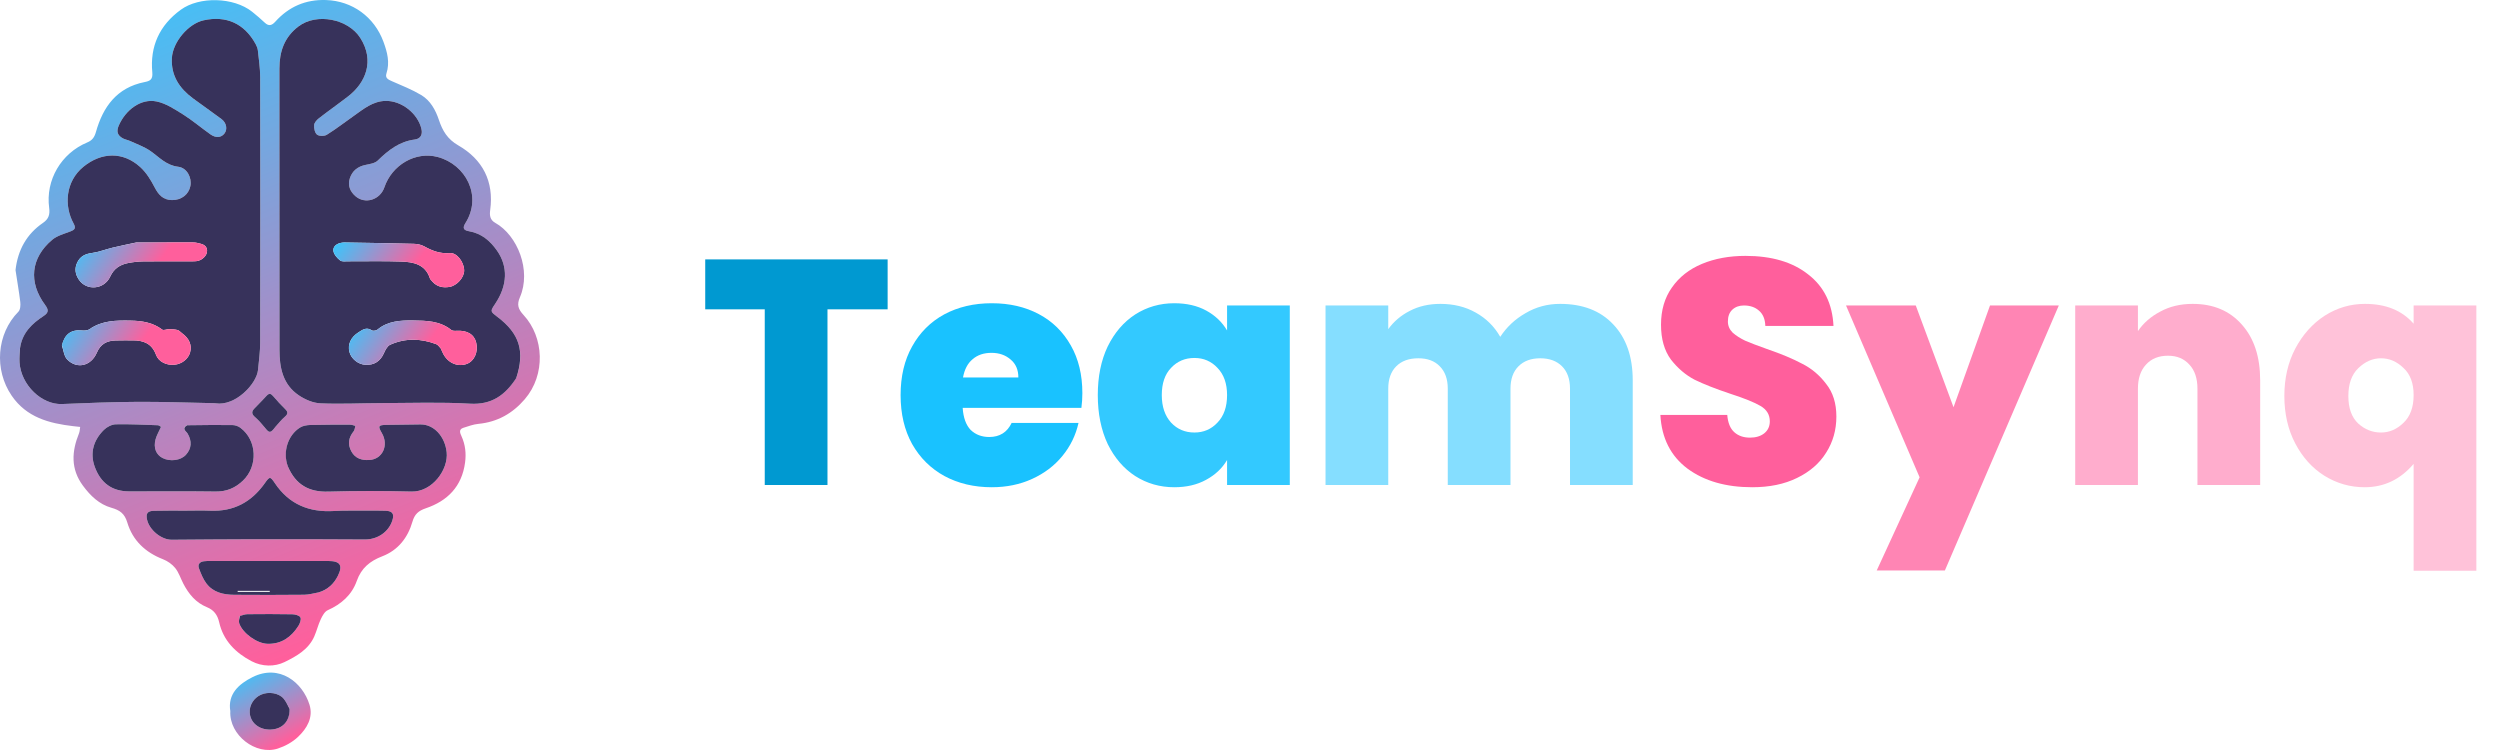
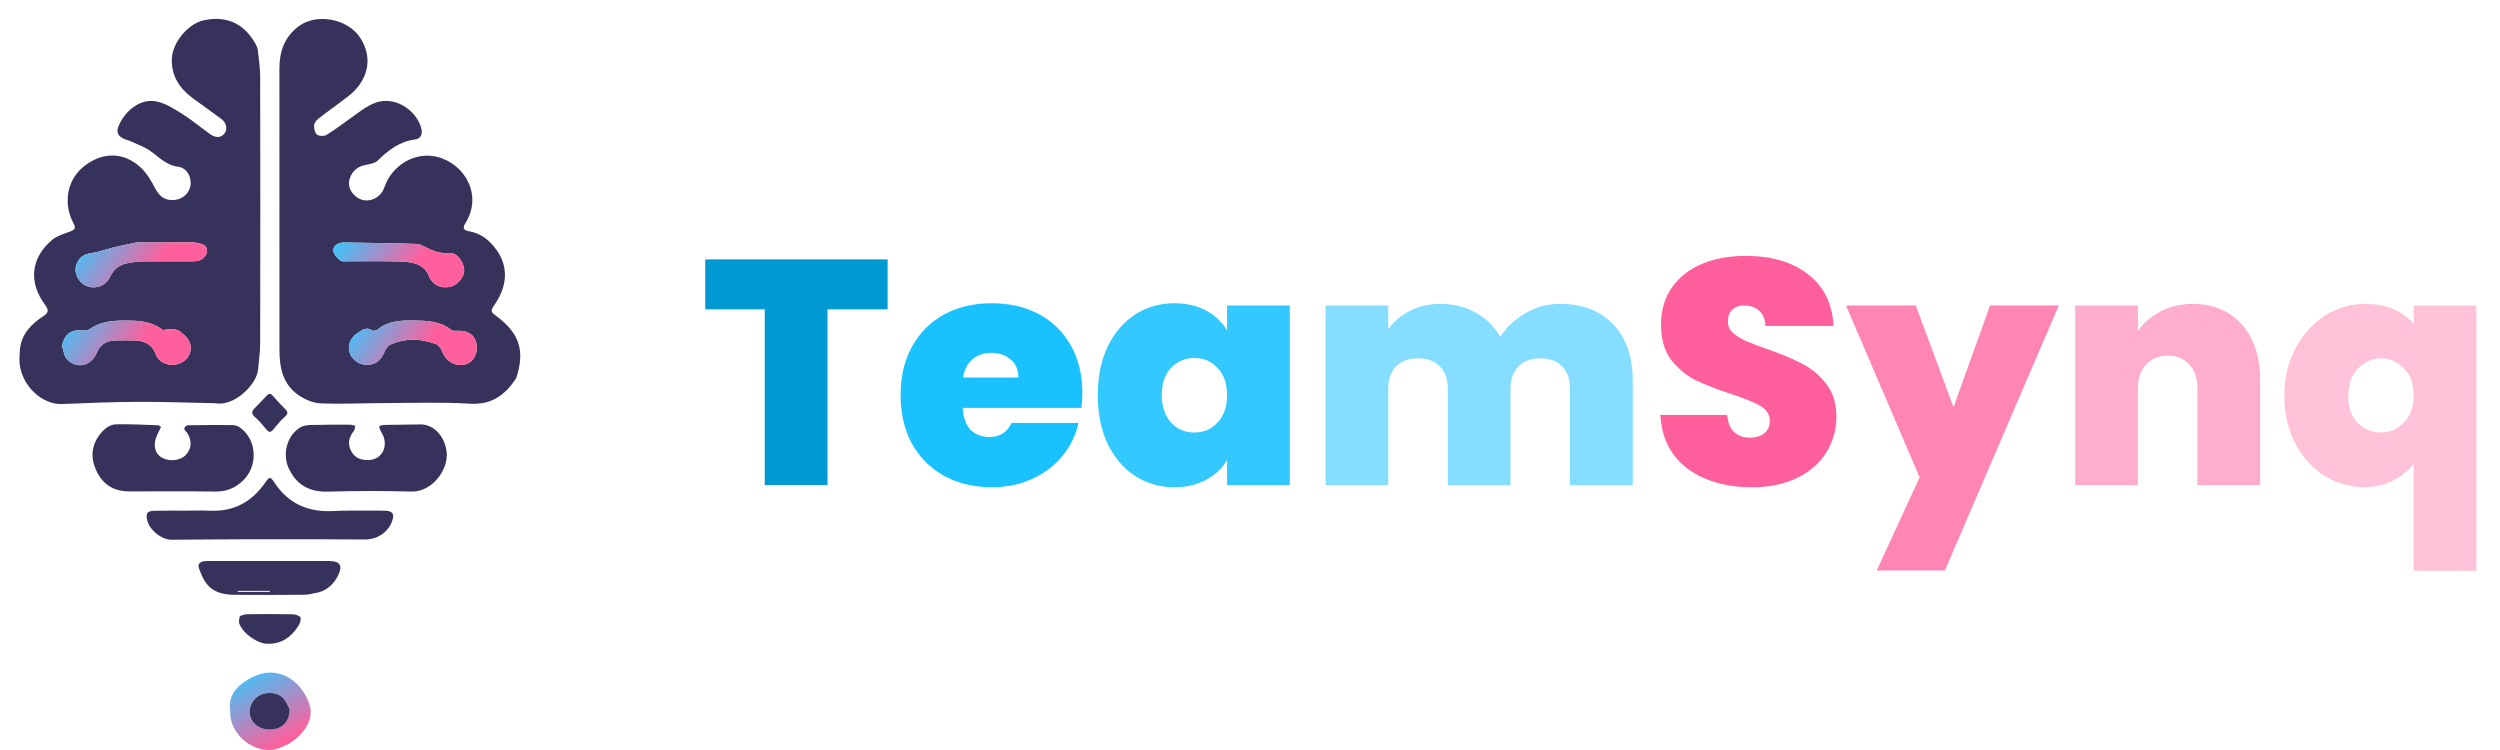
<svg xmlns="http://www.w3.org/2000/svg" width="250" height="75" viewBox="0 0 250 75" fill="none">
-   <path d="M1.552 27.005C1.784 24.988 2.669 23.406 4.297 22.29C4.869 21.898 5.006 21.45 4.917 20.79C4.541 18.009 6.114 15.326 8.733 14.24C9.218 14.039 9.446 13.724 9.591 13.208C10.303 10.675 11.684 8.761 14.454 8.208C14.956 8.107 15.302 7.99 15.231 7.244C14.984 4.639 15.941 2.528 18.09 0.968C19.93 -0.368 23.358 -0.298 25.209 1.172C25.651 1.523 26.077 1.894 26.489 2.279C26.893 2.656 27.203 2.53 27.527 2.171C28.883 0.668 30.561 -0.064 32.603 0.004C35.236 0.092 37.434 1.696 38.344 4.174C38.729 5.221 39.001 6.24 38.643 7.349C38.493 7.813 38.833 7.963 39.196 8.122C40.184 8.556 41.199 8.953 42.12 9.503C43.044 10.055 43.555 10.995 43.895 12.008C44.253 13.073 44.738 13.912 45.831 14.541C48.257 15.936 49.41 18.13 49.02 20.995C48.947 21.532 48.994 21.988 49.521 22.283C51.759 23.536 53.156 27.052 51.99 29.732C51.671 30.467 51.807 30.909 52.361 31.508C54.402 33.719 54.594 37.464 52.472 39.928C51.248 41.351 49.739 42.201 47.85 42.385C47.34 42.434 46.838 42.622 46.342 42.778C45.836 42.936 46.014 43.322 46.148 43.617C46.536 44.471 46.631 45.343 46.505 46.27C46.182 48.652 44.755 50.093 42.575 50.831C41.85 51.076 41.461 51.417 41.245 52.168C40.784 53.766 39.816 55.018 38.224 55.631C36.999 56.103 36.134 56.796 35.673 58.103C35.188 59.477 34.139 60.414 32.779 61.017C32.468 61.154 32.238 61.58 32.077 61.922C31.818 62.47 31.677 63.072 31.434 63.629C30.859 64.953 29.628 65.632 28.46 66.204C27.459 66.695 26.207 66.672 25.16 66.123C23.562 65.286 22.331 64.062 21.917 62.225C21.751 61.49 21.383 60.999 20.695 60.72C19.582 60.269 18.874 59.401 18.336 58.372C18.064 57.85 17.886 57.258 17.527 56.809C17.221 56.425 16.755 56.101 16.294 55.922C14.531 55.235 13.268 54.047 12.729 52.248C12.461 51.351 11.977 51.012 11.135 50.775C9.925 50.433 9.044 49.584 8.294 48.567C7.052 46.885 7.168 45.144 7.901 43.332C7.981 43.135 7.98 42.906 8.016 42.692C7.787 42.667 7.557 42.643 7.327 42.617C4.913 42.335 2.661 41.744 1.171 39.572C-0.607 36.981 -0.341 33.376 1.839 31.172C2.035 30.974 2.066 30.52 2.028 30.201C1.904 29.152 1.713 28.111 1.552 27.005ZM51.641 37.769C52.509 35.122 51.957 33.359 49.733 31.682C49.011 31.137 49.011 31.137 49.525 30.37C50.748 28.545 50.825 26.664 49.697 25.056C49.015 24.083 48.149 23.345 46.924 23.127C46.443 23.041 46.181 22.881 46.543 22.31C48.257 19.597 46.569 16.446 43.779 15.702C41.533 15.103 39.192 16.512 38.441 18.726C38.012 19.989 36.506 20.459 35.543 19.616C35.008 19.147 34.756 18.544 34.98 17.843C35.219 17.092 35.758 16.659 36.543 16.494C36.97 16.404 37.489 16.334 37.773 16.056C38.834 15.02 39.942 14.147 41.483 13.952C42.021 13.884 42.284 13.493 42.145 12.898C41.782 11.344 40.153 10.056 38.549 10.09C37.285 10.117 36.364 10.891 35.403 11.57C34.497 12.211 33.615 12.891 32.675 13.479C32.434 13.63 31.915 13.626 31.704 13.461C31.483 13.289 31.389 12.832 31.411 12.511C31.428 12.27 31.675 11.994 31.891 11.826C32.857 11.075 33.862 10.374 34.829 9.623C36.559 8.281 37.485 6.102 36.039 3.808C34.823 1.881 31.664 1.264 29.85 2.64C28.434 3.713 27.938 5.156 27.941 6.859C27.949 11.76 27.942 16.66 27.942 21.561C27.942 26.031 27.947 30.5 27.945 34.97C27.945 36.764 28.281 38.449 29.869 39.526C30.496 39.951 31.301 40.301 32.041 40.334C34.077 40.425 36.122 40.316 38.163 40.311C41.108 40.305 44.06 40.194 46.995 40.369C49.165 40.498 50.509 39.514 51.641 37.769ZM1.991 34.88C1.976 35.333 1.925 35.788 1.954 36.238C2.1 38.501 4.169 40.488 6.206 40.404C8.72 40.3 11.235 40.199 13.75 40.185C16.243 40.171 18.736 40.266 21.23 40.314C21.343 40.316 21.457 40.317 21.569 40.334C23.532 40.637 25.667 38.388 25.802 36.996C25.89 36.084 26.017 35.17 26.018 34.257C26.035 25.409 26.035 16.561 26.018 7.713C26.016 6.821 25.882 5.928 25.785 5.039C25.761 4.821 25.669 4.598 25.562 4.402C24.441 2.355 22.635 1.535 20.367 2.03C18.818 2.368 17.273 4.224 17.188 5.807C17.093 7.574 17.948 8.834 19.294 9.835C20.24 10.539 21.215 11.204 22.157 11.913C22.661 12.293 22.763 12.941 22.445 13.351C22.122 13.768 21.592 13.824 21.047 13.438C20.123 12.783 19.255 12.042 18.298 11.441C17.466 10.919 16.584 10.335 15.65 10.145C14.108 9.831 12.57 10.967 11.874 12.562C11.607 13.176 11.771 13.568 12.317 13.851C12.535 13.964 12.792 13.999 13.016 14.104C13.707 14.425 14.448 14.681 15.062 15.114C15.934 15.729 16.625 16.532 17.822 16.676C18.709 16.782 19.201 17.786 19.038 18.606C18.869 19.457 18.125 20.02 17.2 20.008C16.309 19.996 15.85 19.48 15.459 18.726C15.081 17.997 14.623 17.25 14.024 16.706C12.299 15.14 10.14 15.208 8.339 16.679C6.533 18.153 6.395 20.592 7.358 22.347C7.617 22.818 7.478 22.97 7.048 23.138C6.421 23.383 5.714 23.564 5.219 23.982C3.07 25.794 2.828 28.223 4.516 30.502C4.864 30.972 4.884 31.256 4.369 31.593C3.2 32.356 2.223 33.28 1.991 34.88ZM18.655 42.538C18.129 42.876 18.617 43.116 18.758 43.352C19.208 44.106 19.165 44.852 18.592 45.48C18.075 46.047 17.018 46.192 16.255 45.8C15.61 45.468 15.325 44.778 15.558 43.931C15.674 43.508 15.91 43.119 16.104 42.686C15.982 42.621 15.888 42.529 15.791 42.525C14.389 42.478 12.985 42.399 11.584 42.431C11.179 42.441 10.694 42.69 10.397 42.983C9.361 44.001 8.971 45.276 9.467 46.657C10.074 48.345 11.255 49.135 12.906 49.139C15.787 49.144 18.667 49.114 21.547 49.155C22.644 49.17 23.514 48.811 24.296 48.064C25.811 46.618 25.715 44.029 24.044 42.78C23.824 42.616 23.505 42.509 23.231 42.505C21.739 42.486 20.246 42.508 18.655 42.538ZM28.813 46.694C29.569 48.474 30.898 49.221 32.839 49.164C35.603 49.081 38.372 49.082 41.136 49.157C43.231 49.214 44.857 46.944 44.666 45.217C44.491 43.636 43.393 42.43 42.047 42.441C40.913 42.449 39.78 42.468 38.647 42.488C37.824 42.503 37.774 42.598 38.189 43.314C38.897 44.535 38.252 45.925 36.929 46C36.188 46.042 35.527 45.858 35.138 45.143C34.744 44.418 34.858 43.757 35.369 43.125C35.478 42.99 35.482 42.769 35.534 42.587C35.366 42.546 35.198 42.471 35.03 42.47C33.692 42.468 32.354 42.463 31.018 42.499C30.67 42.509 30.275 42.58 29.989 42.761C28.768 43.535 28.256 45.218 28.813 46.694ZM36.45 51.063C35.429 51.072 34.407 51.04 33.39 51.101C30.909 51.248 28.908 50.428 27.492 48.326C27.018 47.623 26.974 47.621 26.471 48.333C25.139 50.216 23.355 51.17 21.024 51.07C20.209 51.035 19.392 51.063 18.576 51.065C17.51 51.066 16.444 51.051 15.379 51.08C14.742 51.097 14.572 51.354 14.704 51.958C14.932 52.995 16.139 53.982 17.169 53.975C19.821 53.957 22.474 53.928 25.126 53.925C28.912 53.92 32.699 53.919 36.485 53.949C37.723 53.959 38.858 53.223 39.234 52.046C39.443 51.392 39.256 51.102 38.558 51.074C37.901 51.047 37.243 51.064 36.45 51.063ZM31.934 59.218C32.79 58.959 33.389 58.371 33.775 57.608C34.318 56.538 34.025 56.1 32.836 56.099C28.892 56.095 24.949 56.097 21.005 56.099C20.802 56.099 20.596 56.101 20.395 56.126C19.978 56.178 19.748 56.433 19.895 56.83C20.09 57.354 20.304 57.897 20.634 58.338C21.319 59.251 22.355 59.472 23.425 59.481C25.76 59.5 28.094 59.498 30.428 59.475C30.896 59.47 31.363 59.329 31.934 59.218ZM23.948 61.636C23.936 61.87 23.851 62.131 23.923 62.336C24.28 63.342 25.706 64.358 26.767 64.382C28.15 64.413 29.127 63.706 29.837 62.592C29.992 62.349 30.143 61.942 30.04 61.741C29.939 61.545 29.514 61.433 29.229 61.428C27.734 61.398 26.238 61.406 24.743 61.42C24.502 61.422 24.263 61.517 23.948 61.636ZM27.598 42.613C27.889 42.3 28.156 41.958 28.479 41.682C28.796 41.413 28.834 41.212 28.525 40.912C28.105 40.503 27.705 40.07 27.326 39.623C27.102 39.36 26.925 39.288 26.668 39.568C26.268 40 25.856 40.42 25.444 40.842C25.148 41.145 25.145 41.397 25.485 41.696C25.838 42.006 26.16 42.359 26.454 42.727C26.95 43.347 27.027 43.355 27.598 42.613Z" fill="url(#paint0_linear_1818_75)" />
  <path d="M23.031 71.116C22.752 69.402 23.884 68.397 25.252 67.713C27.949 66.365 30.261 68.246 30.949 70.467C31.347 71.753 30.692 72.847 29.8 73.691C29.25 74.212 28.512 74.618 27.786 74.855C25.591 75.573 22.904 73.514 23.031 71.116ZM28.945 70.833C28.752 70.505 28.601 70.142 28.358 69.858C27.868 69.287 26.843 69.136 26.098 69.469C25.39 69.784 24.933 70.503 24.97 71.242C25.022 72.278 25.923 73.008 27.087 72.957C28.255 72.906 28.993 72.112 28.945 70.833Z" fill="url(#paint1_linear_1818_75)" />
  <path d="M51.621 37.816C50.51 39.514 49.165 40.498 46.996 40.369C44.061 40.194 41.108 40.305 38.163 40.311C36.122 40.316 34.078 40.425 32.042 40.334C31.302 40.302 30.496 39.951 29.869 39.526C28.282 38.449 27.945 36.764 27.946 34.97C27.947 30.5 27.943 26.031 27.942 21.561C27.942 16.66 27.95 11.76 27.941 6.859C27.939 5.156 28.434 3.713 29.85 2.64C31.665 1.264 34.824 1.881 36.039 3.808C37.486 6.102 36.559 8.281 34.829 9.623C33.863 10.374 32.858 11.075 31.892 11.826C31.675 11.994 31.428 12.27 31.412 12.511C31.389 12.832 31.483 13.289 31.704 13.462C31.915 13.626 32.434 13.63 32.676 13.479C33.616 12.891 34.497 12.211 35.404 11.57C36.364 10.891 37.286 10.118 38.55 10.09C40.153 10.056 41.783 11.344 42.145 12.898C42.284 13.493 42.022 13.884 41.483 13.952C39.943 14.147 38.834 15.02 37.774 16.056C37.49 16.334 36.971 16.405 36.543 16.494C35.759 16.659 35.219 17.093 34.98 17.843C34.756 18.544 35.008 19.148 35.544 19.616C36.507 20.459 38.013 19.989 38.441 18.726C39.193 16.512 41.534 15.103 43.779 15.702C46.569 16.446 48.258 19.597 46.543 22.31C46.182 22.881 46.443 23.042 46.924 23.127C48.149 23.345 49.016 24.083 49.697 25.056C50.825 26.664 50.748 28.545 49.525 30.37C49.012 31.137 49.012 31.137 49.734 31.682C51.957 33.359 52.51 35.122 51.621 37.816ZM44.084 34.855C44.168 35.041 44.24 35.233 44.338 35.412C44.832 36.323 45.796 36.721 46.685 36.389C47.433 36.109 47.84 35.196 47.624 34.279C47.424 33.43 46.711 33.009 45.634 33.082C45.463 33.094 45.239 33.087 45.118 32.99C43.986 32.082 42.61 32.063 41.292 32.048C40.065 32.034 38.786 32.09 37.745 32.962C37.619 33.068 37.307 33.116 37.185 33.035C36.645 32.675 36.259 32.974 35.832 33.246C35.089 33.719 34.744 34.445 34.942 35.194C35.123 35.88 35.809 36.434 36.532 36.479C37.421 36.535 38.044 36.114 38.396 35.308C38.533 34.993 38.74 34.599 39.02 34.473C40.533 33.791 42.087 33.838 43.627 34.418C43.784 34.477 43.898 34.65 44.084 34.855ZM43.26 28.183C43.718 28.686 44.301 28.796 44.938 28.694C45.691 28.573 46.424 27.745 46.417 27.046C46.41 26.233 45.699 25.252 44.99 25.309C44.022 25.388 43.227 25.087 42.421 24.636C42.119 24.467 41.73 24.391 41.377 24.382C39.07 24.32 36.762 24.286 34.454 24.248C34.319 24.245 34.182 24.266 34.05 24.296C33.596 24.399 33.257 24.71 33.351 25.148C33.423 25.486 33.729 25.823 34.019 26.047C34.198 26.186 34.542 26.13 34.812 26.131C36.579 26.138 38.347 26.091 40.112 26.155C41.333 26.199 42.532 26.42 42.991 27.839C43.024 27.94 43.123 28.02 43.26 28.183Z" fill="#37325B" />
  <path d="M2.002 34.823C2.222 33.28 3.2 32.356 4.368 31.593C4.884 31.256 4.864 30.972 4.516 30.502C2.828 28.223 3.07 25.794 5.218 23.982C5.714 23.564 6.421 23.383 7.048 23.138C7.477 22.97 7.616 22.818 7.358 22.347C6.395 20.592 6.533 18.153 8.339 16.679C10.14 15.208 12.299 15.14 14.023 16.706C14.623 17.25 15.081 17.997 15.459 18.726C15.85 19.48 16.308 19.996 17.2 20.008C18.125 20.02 18.868 19.457 19.038 18.605C19.201 17.786 18.709 16.782 17.822 16.676C16.624 16.532 15.934 15.729 15.062 15.114C14.447 14.681 13.706 14.425 13.016 14.104C12.792 13.999 12.535 13.963 12.316 13.851C11.771 13.568 11.607 13.176 11.874 12.562C12.569 10.966 14.108 9.831 15.649 10.145C16.584 10.335 17.465 10.919 18.298 11.441C19.255 12.042 20.122 12.783 21.047 13.438C21.592 13.824 22.121 13.768 22.445 13.351C22.763 12.941 22.66 12.293 22.157 11.913C21.215 11.203 20.239 10.539 19.293 9.835C17.947 8.834 17.093 7.574 17.188 5.807C17.273 4.223 18.818 2.368 20.367 2.03C22.635 1.535 24.44 2.355 25.561 4.402C25.669 4.598 25.761 4.821 25.785 5.039C25.882 5.928 26.016 6.821 26.018 7.713C26.035 16.561 26.034 25.409 26.018 34.257C26.016 35.17 25.89 36.084 25.802 36.996C25.667 38.388 23.532 40.637 21.569 40.334C21.457 40.317 21.343 40.316 21.229 40.314C18.736 40.266 16.242 40.171 13.749 40.185C11.234 40.199 8.719 40.3 6.206 40.404C4.169 40.488 2.1 38.501 1.954 36.238C1.925 35.788 1.976 35.333 2.002 34.823ZM6.188 34.559C6.357 35.029 6.402 35.621 6.719 35.946C7.696 36.942 9.11 36.609 9.688 35.255C10.059 34.387 10.691 34.075 11.547 34.047C12.114 34.028 12.681 34.041 13.249 34.037C14.332 34.029 15.183 34.34 15.601 35.479C15.861 36.187 16.665 36.551 17.448 36.474C18.19 36.4 18.826 35.898 19.009 35.243C19.211 34.516 18.925 33.84 18.196 33.318C18.049 33.212 17.92 33.045 17.758 33.004C17.484 32.933 17.19 32.922 16.904 32.918C16.674 32.915 16.361 33.066 16.227 32.964C15.286 32.243 14.18 32.083 13.07 32.062C11.647 32.035 10.206 32.037 8.951 32.922C8.759 33.057 8.438 33.074 8.186 33.048C7.137 32.941 6.469 33.396 6.188 34.559ZM13.617 24.249C12.828 24.421 12.035 24.58 11.25 24.77C10.556 24.937 9.88 25.209 9.178 25.304C8.507 25.394 8.025 25.634 7.727 26.248C7.426 26.868 7.532 27.442 7.899 27.98C8.668 29.106 10.415 28.958 11.018 27.661C11.399 26.84 12.013 26.457 12.826 26.301C13.312 26.208 13.811 26.149 14.306 26.142C15.845 26.122 17.385 26.135 18.924 26.133C19.151 26.133 19.378 26.138 19.603 26.12C20.176 26.077 20.746 25.553 20.709 25.039C20.668 24.457 20.151 24.395 19.719 24.29C19.503 24.237 19.269 24.24 19.044 24.239C17.278 24.237 15.512 24.241 13.617 24.249Z" fill="#37325B" />
  <path d="M18.704 42.527C20.246 42.508 21.738 42.486 23.23 42.505C23.505 42.508 23.823 42.615 24.043 42.78C25.714 44.029 25.811 46.618 24.296 48.063C23.513 48.811 22.644 49.17 21.547 49.154C18.667 49.114 15.786 49.144 12.906 49.139C11.254 49.135 10.074 48.345 9.467 46.657C8.971 45.276 9.361 44.001 10.396 42.983C10.694 42.69 11.179 42.441 11.583 42.431C12.984 42.399 14.388 42.478 15.79 42.525C15.888 42.528 15.982 42.621 16.104 42.686C15.909 43.119 15.674 43.508 15.558 43.93C15.324 44.778 15.609 45.468 16.254 45.8C17.018 46.191 18.075 46.047 18.591 45.48C19.165 44.852 19.207 44.106 18.758 43.352C18.617 43.116 18.129 42.876 18.704 42.527Z" fill="#37325B" />
  <path d="M28.79 46.647C28.255 45.218 28.767 43.535 29.989 42.761C30.274 42.58 30.669 42.509 31.017 42.499C32.354 42.463 33.692 42.468 35.029 42.47C35.198 42.471 35.366 42.546 35.534 42.587C35.481 42.769 35.478 42.99 35.368 43.125C34.857 43.757 34.744 44.418 35.138 45.143C35.527 45.858 36.187 46.042 36.929 46C38.252 45.925 38.897 44.535 38.189 43.314C37.773 42.598 37.824 42.503 38.647 42.488C39.78 42.468 40.913 42.449 42.046 42.441C43.392 42.43 44.491 43.636 44.666 45.217C44.857 46.944 43.231 49.214 41.135 49.157C38.372 49.082 35.602 49.081 32.839 49.163C30.898 49.221 29.568 48.474 28.79 46.647Z" fill="#37325B" />
  <path d="M36.517 51.062C37.243 51.065 37.901 51.047 38.558 51.074C39.255 51.102 39.443 51.392 39.234 52.046C38.857 53.223 37.723 53.959 36.485 53.949C32.699 53.919 28.912 53.92 25.126 53.925C22.473 53.928 19.821 53.957 17.169 53.975C16.139 53.983 14.931 52.996 14.704 51.958C14.572 51.354 14.742 51.097 15.379 51.08C16.444 51.051 17.51 51.066 18.575 51.065C19.392 51.063 20.209 51.036 21.024 51.07C23.355 51.17 25.138 50.216 26.471 48.333C26.974 47.621 27.018 47.623 27.492 48.326C28.908 50.428 30.909 51.248 33.389 51.101C34.407 51.04 35.429 51.072 36.517 51.062Z" fill="#37325B" />
  <path d="M31.883 59.234C31.363 59.329 30.896 59.47 30.428 59.475C28.094 59.498 25.76 59.5 23.425 59.481C22.355 59.472 21.319 59.251 20.634 58.338C20.304 57.897 20.09 57.354 19.895 56.83C19.748 56.433 19.978 56.178 20.395 56.126C20.596 56.101 20.802 56.099 21.005 56.099C24.949 56.097 28.892 56.095 32.836 56.099C34.025 56.1 34.318 56.538 33.775 57.608C33.389 58.371 32.79 58.959 31.883 59.234ZM25.021 59.085C24.602 59.085 24.182 59.085 23.762 59.085C23.765 59.12 23.767 59.154 23.77 59.188C24.838 59.188 25.907 59.188 26.975 59.188C26.975 59.154 26.975 59.12 26.975 59.085C26.368 59.085 25.761 59.085 25.021 59.085Z" fill="#37325B" />
  <path d="M23.986 61.602C24.263 61.517 24.503 61.422 24.743 61.42C26.238 61.406 27.734 61.398 29.229 61.428C29.515 61.433 29.94 61.545 30.04 61.741C30.143 61.942 29.993 62.349 29.838 62.592C29.127 63.706 28.15 64.413 26.767 64.381C25.707 64.358 24.281 63.342 23.924 62.336C23.851 62.131 23.936 61.87 23.986 61.602Z" fill="#37325B" />
  <path d="M27.569 42.652C27.026 43.355 26.949 43.347 26.454 42.727C26.159 42.359 25.837 42.006 25.484 41.695C25.145 41.397 25.148 41.145 25.444 40.842C25.855 40.42 26.268 40 26.667 39.567C26.924 39.288 27.102 39.36 27.325 39.623C27.705 40.07 28.104 40.503 28.524 40.912C28.833 41.212 28.795 41.413 28.479 41.682C28.156 41.958 27.889 42.3 27.569 42.652Z" fill="#37325B" />
  <path d="M28.956 70.885C28.993 72.112 28.254 72.906 27.087 72.957C25.923 73.008 25.021 72.278 24.97 71.242C24.933 70.503 25.39 69.784 26.098 69.469C26.843 69.136 27.868 69.287 28.357 69.857C28.601 70.141 28.752 70.505 28.956 70.885Z" fill="#37325B" />
  <path d="M44.057 34.813C43.897 34.65 43.783 34.477 43.627 34.418C42.087 33.838 40.533 33.79 39.02 34.473C38.74 34.599 38.533 34.992 38.395 35.308C38.044 36.113 37.42 36.534 36.531 36.479C35.809 36.434 35.123 35.879 34.942 35.194C34.744 34.444 35.089 33.719 35.831 33.246C36.259 32.974 36.645 32.675 37.185 33.035C37.306 33.116 37.618 33.068 37.744 32.962C38.785 32.09 40.065 32.034 41.291 32.048C42.61 32.063 43.986 32.082 45.118 32.989C45.239 33.086 45.462 33.094 45.634 33.082C46.71 33.008 47.424 33.43 47.623 34.279C47.839 35.196 47.433 36.109 46.685 36.389C45.796 36.721 44.832 36.323 44.337 35.412C44.24 35.233 44.167 35.041 44.057 34.813Z" fill="url(#paint2_linear_1818_75)" />
  <path d="M43.226 28.146C43.123 28.02 43.024 27.94 42.991 27.838C42.532 26.42 41.333 26.199 40.111 26.155C38.347 26.09 36.579 26.138 34.812 26.131C34.542 26.13 34.198 26.186 34.019 26.047C33.729 25.823 33.423 25.485 33.35 25.147C33.257 24.71 33.596 24.399 34.05 24.296C34.182 24.266 34.319 24.245 34.454 24.247C36.762 24.286 39.07 24.32 41.377 24.382C41.73 24.391 42.119 24.467 42.421 24.636C43.227 25.087 44.022 25.388 44.99 25.309C45.699 25.252 46.41 26.233 46.417 27.046C46.424 27.745 45.691 28.573 44.938 28.694C44.3 28.796 43.718 28.686 43.226 28.146Z" fill="url(#paint3_linear_1818_75)" />
  <path d="M6.194 34.504C6.469 33.396 7.137 32.941 8.187 33.048C8.438 33.074 8.759 33.057 8.951 32.922C10.206 32.037 11.647 32.035 13.07 32.062C14.18 32.083 15.286 32.243 16.227 32.964C16.361 33.066 16.674 32.915 16.904 32.918C17.19 32.922 17.484 32.933 17.758 33.004C17.921 33.045 18.049 33.212 18.197 33.318C18.925 33.84 19.211 34.516 19.009 35.243C18.826 35.899 18.19 36.4 17.448 36.474C16.665 36.552 15.861 36.187 15.601 35.479C15.183 34.34 14.332 34.029 13.249 34.037C12.682 34.041 12.114 34.028 11.547 34.047C10.691 34.075 10.059 34.387 9.688 35.255C9.11 36.609 7.696 36.942 6.72 35.946C6.402 35.622 6.358 35.029 6.194 34.504Z" fill="url(#paint4_linear_1818_75)" />
  <path d="M13.681 24.246C15.512 24.241 17.278 24.237 19.044 24.239C19.269 24.24 19.503 24.237 19.719 24.29C20.151 24.395 20.668 24.457 20.709 25.039C20.746 25.553 20.176 26.077 19.603 26.12C19.378 26.138 19.151 26.133 18.924 26.133C17.385 26.135 15.845 26.122 14.306 26.142C13.811 26.149 13.312 26.208 12.825 26.301C12.013 26.457 11.399 26.84 11.017 27.661C10.415 28.958 8.668 29.106 7.899 27.98C7.532 27.442 7.426 26.868 7.727 26.248C8.025 25.634 8.507 25.394 9.178 25.304C9.88 25.209 10.556 24.937 11.25 24.77C12.035 24.58 12.828 24.421 13.681 24.246Z" fill="url(#paint5_linear_1818_75)" />
  <path d="M88.763 25.94V30.932H82.748V48.5H76.475V30.932H70.523V25.94H88.763Z" fill="#0099D1" />
  <path d="M108.236 39.316C108.236 39.807 108.204 40.297 108.14 40.788H96.268C96.332 41.769 96.599 42.505 97.068 42.996C97.559 43.465 98.177 43.7 98.924 43.7C99.969 43.7 100.716 43.231 101.164 42.292H107.852C107.575 43.529 107.031 44.639 106.22 45.62C105.431 46.58 104.428 47.337 103.212 47.892C101.996 48.447 100.652 48.724 99.18 48.724C97.409 48.724 95.831 48.351 94.444 47.604C93.079 46.857 92.001 45.791 91.212 44.404C90.444 43.017 90.06 41.385 90.06 39.508C90.06 37.631 90.444 36.009 91.212 34.644C91.98 33.257 93.047 32.191 94.412 31.444C95.799 30.697 97.388 30.324 99.18 30.324C100.951 30.324 102.519 30.687 103.884 31.412C105.249 32.137 106.316 33.183 107.084 34.548C107.852 35.892 108.236 37.481 108.236 39.316ZM101.836 37.748C101.836 36.98 101.58 36.383 101.068 35.956C100.556 35.508 99.916 35.284 99.148 35.284C98.38 35.284 97.751 35.497 97.26 35.924C96.769 36.329 96.449 36.937 96.3 37.748H101.836Z" fill="#0ABEFF" fill-opacity="0.937" />
  <path d="M109.779 39.508C109.779 37.652 110.109 36.031 110.771 34.644C111.453 33.257 112.371 32.191 113.523 31.444C114.696 30.697 115.997 30.324 117.427 30.324C118.664 30.324 119.731 30.569 120.627 31.06C121.523 31.551 122.216 32.212 122.707 33.044V30.548H128.979V48.5H122.707V46.004C122.216 46.836 121.512 47.497 120.595 47.988C119.699 48.479 118.643 48.724 117.427 48.724C115.997 48.724 114.696 48.351 113.523 47.604C112.371 46.857 111.453 45.791 110.771 44.404C110.109 42.996 109.779 41.364 109.779 39.508ZM122.707 39.508C122.707 38.356 122.387 37.449 121.747 36.788C121.128 36.127 120.36 35.796 119.443 35.796C118.504 35.796 117.725 36.127 117.107 36.788C116.488 37.428 116.179 38.335 116.179 39.508C116.179 40.66 116.488 41.577 117.107 42.26C117.725 42.921 118.504 43.252 119.443 43.252C120.36 43.252 121.128 42.921 121.747 42.26C122.387 41.599 122.707 40.681 122.707 39.508Z" fill="#33C9FF" />
  <path d="M156.009 30.388C158.27 30.388 160.041 31.071 161.321 32.436C162.622 33.801 163.273 35.668 163.273 38.036V48.5H157.001V38.868C157.001 37.908 156.734 37.161 156.201 36.628C155.667 36.095 154.942 35.828 154.025 35.828C153.107 35.828 152.382 36.095 151.849 36.628C151.315 37.161 151.049 37.908 151.049 38.868V48.5H144.777V38.868C144.777 37.908 144.51 37.161 143.977 36.628C143.465 36.095 142.75 35.828 141.833 35.828C140.894 35.828 140.158 36.095 139.625 36.628C139.091 37.161 138.825 37.908 138.825 38.868V48.5H132.553V30.548H138.825V32.916C139.379 32.148 140.094 31.54 140.969 31.092C141.865 30.623 142.889 30.388 144.041 30.388C145.363 30.388 146.537 30.676 147.561 31.252C148.606 31.828 149.427 32.639 150.025 33.684C150.665 32.703 151.507 31.913 152.553 31.316C153.598 30.697 154.75 30.388 156.009 30.388Z" fill="#85DEFF" />
  <path d="M175.221 48.724C172.597 48.724 170.442 48.105 168.757 46.868C167.072 45.609 166.165 43.817 166.037 41.492H172.725C172.789 42.281 173.024 42.857 173.429 43.22C173.834 43.583 174.357 43.764 174.997 43.764C175.573 43.764 176.042 43.625 176.405 43.348C176.789 43.049 176.981 42.644 176.981 42.132C176.981 41.471 176.672 40.959 176.053 40.596C175.434 40.233 174.432 39.828 173.045 39.38C171.573 38.889 170.378 38.42 169.461 37.972C168.565 37.503 167.776 36.831 167.093 35.956C166.432 35.06 166.101 33.897 166.101 32.468C166.101 31.017 166.464 29.78 167.189 28.756C167.914 27.711 168.917 26.921 170.197 26.388C171.477 25.855 172.928 25.588 174.549 25.588C177.173 25.588 179.264 26.207 180.821 27.444C182.4 28.66 183.242 30.377 183.349 32.596H176.533C176.512 31.913 176.298 31.401 175.893 31.06C175.509 30.719 175.008 30.548 174.389 30.548C173.92 30.548 173.536 30.687 173.237 30.964C172.938 31.241 172.789 31.636 172.789 32.148C172.789 32.575 172.949 32.948 173.269 33.268C173.61 33.567 174.026 33.833 174.517 34.068C175.008 34.281 175.733 34.559 176.693 34.9C178.122 35.391 179.296 35.881 180.213 36.372C181.152 36.841 181.952 37.513 182.613 38.388C183.296 39.241 183.637 40.329 183.637 41.652C183.637 42.996 183.296 44.201 182.613 45.268C181.952 46.335 180.981 47.177 179.701 47.796C178.442 48.415 176.949 48.724 175.221 48.724Z" fill="#FF5F9C" />
  <path d="M205.881 30.548L194.489 57.044H187.673L191.961 47.732L184.601 30.548H191.577L195.353 40.724L199.001 30.548H205.881Z" fill="#FF85B4" />
  <path d="M219.265 30.388C221.335 30.388 222.977 31.081 224.193 32.468C225.409 33.833 226.017 35.689 226.017 38.036V48.5H219.745V38.868C219.745 37.844 219.479 37.044 218.945 36.468C218.412 35.871 217.697 35.572 216.801 35.572C215.863 35.572 215.127 35.871 214.593 36.468C214.06 37.044 213.793 37.844 213.793 38.868V48.5H207.521V30.548H213.793V33.108C214.348 32.297 215.095 31.647 216.033 31.156C216.972 30.644 218.049 30.388 219.265 30.388Z" fill="#FFADCD" />
  <path d="M228.435 39.604C228.435 37.833 228.798 36.255 229.523 34.868C230.27 33.46 231.251 32.361 232.467 31.572C233.704 30.783 235.048 30.388 236.499 30.388C238.59 30.388 240.211 31.049 241.363 32.372V30.548H247.635V57.076H241.363V46.388C240.04 47.945 238.408 48.724 236.467 48.724C235.016 48.724 233.672 48.34 232.435 47.572C231.219 46.804 230.248 45.727 229.523 44.34C228.798 42.953 228.435 41.375 228.435 39.604ZM241.363 39.508C241.363 38.313 241.022 37.407 240.339 36.788C239.678 36.148 238.931 35.828 238.099 35.828C237.267 35.828 236.51 36.159 235.827 36.82C235.166 37.46 234.835 38.388 234.835 39.604C234.835 40.82 235.166 41.737 235.827 42.356C236.488 42.953 237.246 43.252 238.099 43.252C238.931 43.252 239.678 42.932 240.339 42.292C241.022 41.652 241.363 40.724 241.363 39.508Z" fill="#FFC2D9" />
  <defs>
    <linearGradient id="paint0_linear_1818_75" x1="0" y1="0" x2="27" y2="66.5" gradientUnits="userSpaceOnUse">
      <stop stop-color="#33C9FF" />
      <stop offset="1" stop-color="#FF5F9C" />
    </linearGradient>
    <linearGradient id="paint1_linear_1818_75" x1="23" y1="67.5" x2="27.028" y2="75" gradientUnits="userSpaceOnUse">
      <stop stop-color="#33C9FF" />
      <stop offset="1" stop-color="#FF5F9C" />
    </linearGradient>
    <linearGradient id="paint2_linear_1818_75" x1="35" y1="32" x2="41.284" y2="36.505" gradientUnits="userSpaceOnUse">
      <stop stop-color="#33C9FF" />
      <stop offset="1" stop-color="#FF5F9C" />
    </linearGradient>
    <linearGradient id="paint3_linear_1818_75" x1="33.5" y1="24" x2="39.876" y2="28.728" gradientUnits="userSpaceOnUse">
      <stop stop-color="#33C9FF" />
      <stop offset="1" stop-color="#FF5F9C" />
    </linearGradient>
    <linearGradient id="paint4_linear_1818_75" x1="6" y1="32" x2="12.633" y2="36.523" gradientUnits="userSpaceOnUse">
      <stop stop-color="#33C9FF" />
      <stop offset="1" stop-color="#FF5F9C" />
    </linearGradient>
    <linearGradient id="paint5_linear_1818_75" x1="7.5" y1="24" x2="14.131" y2="28.737" gradientUnits="userSpaceOnUse">
      <stop stop-color="#33C9FF" />
      <stop offset="1" stop-color="#FF5F9C" />
    </linearGradient>
  </defs>
</svg>